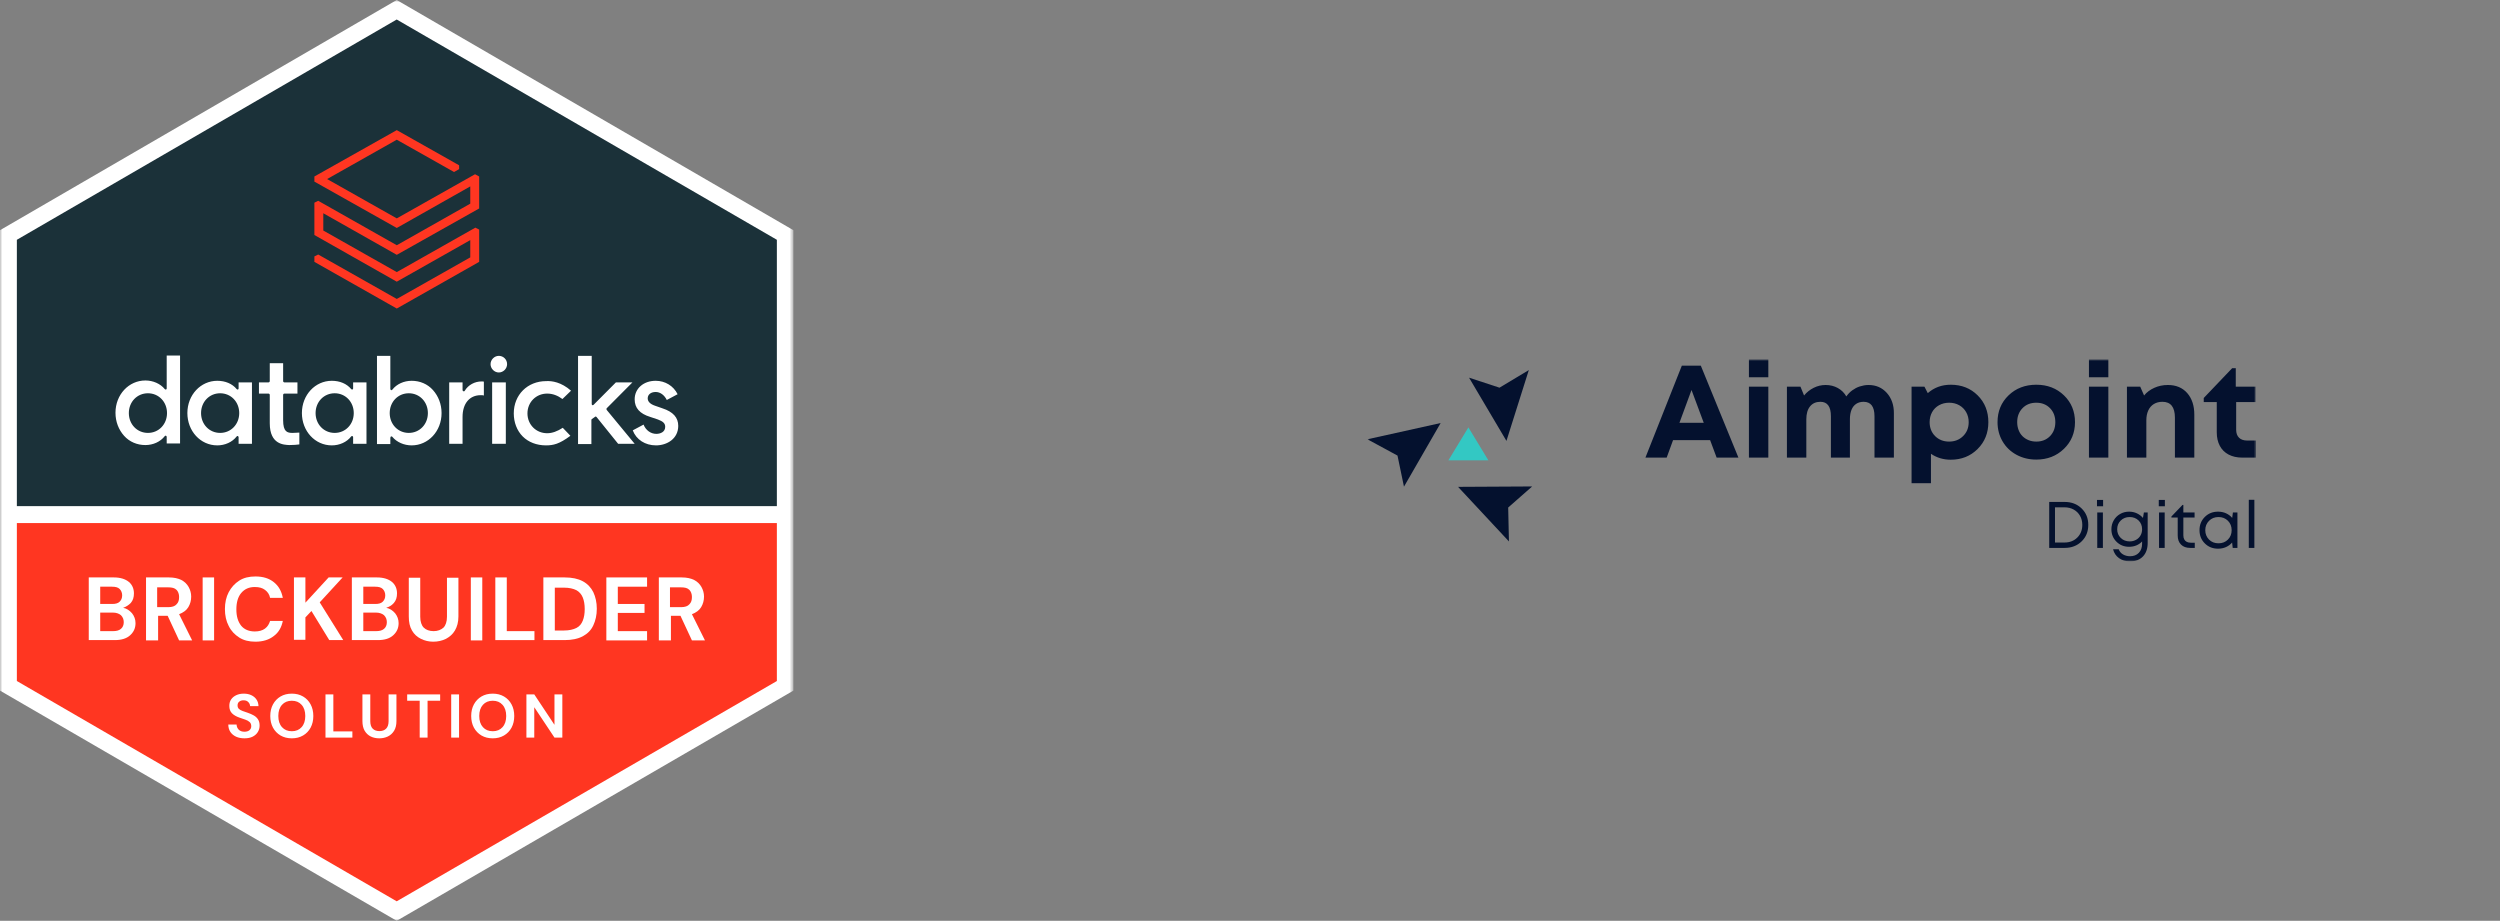
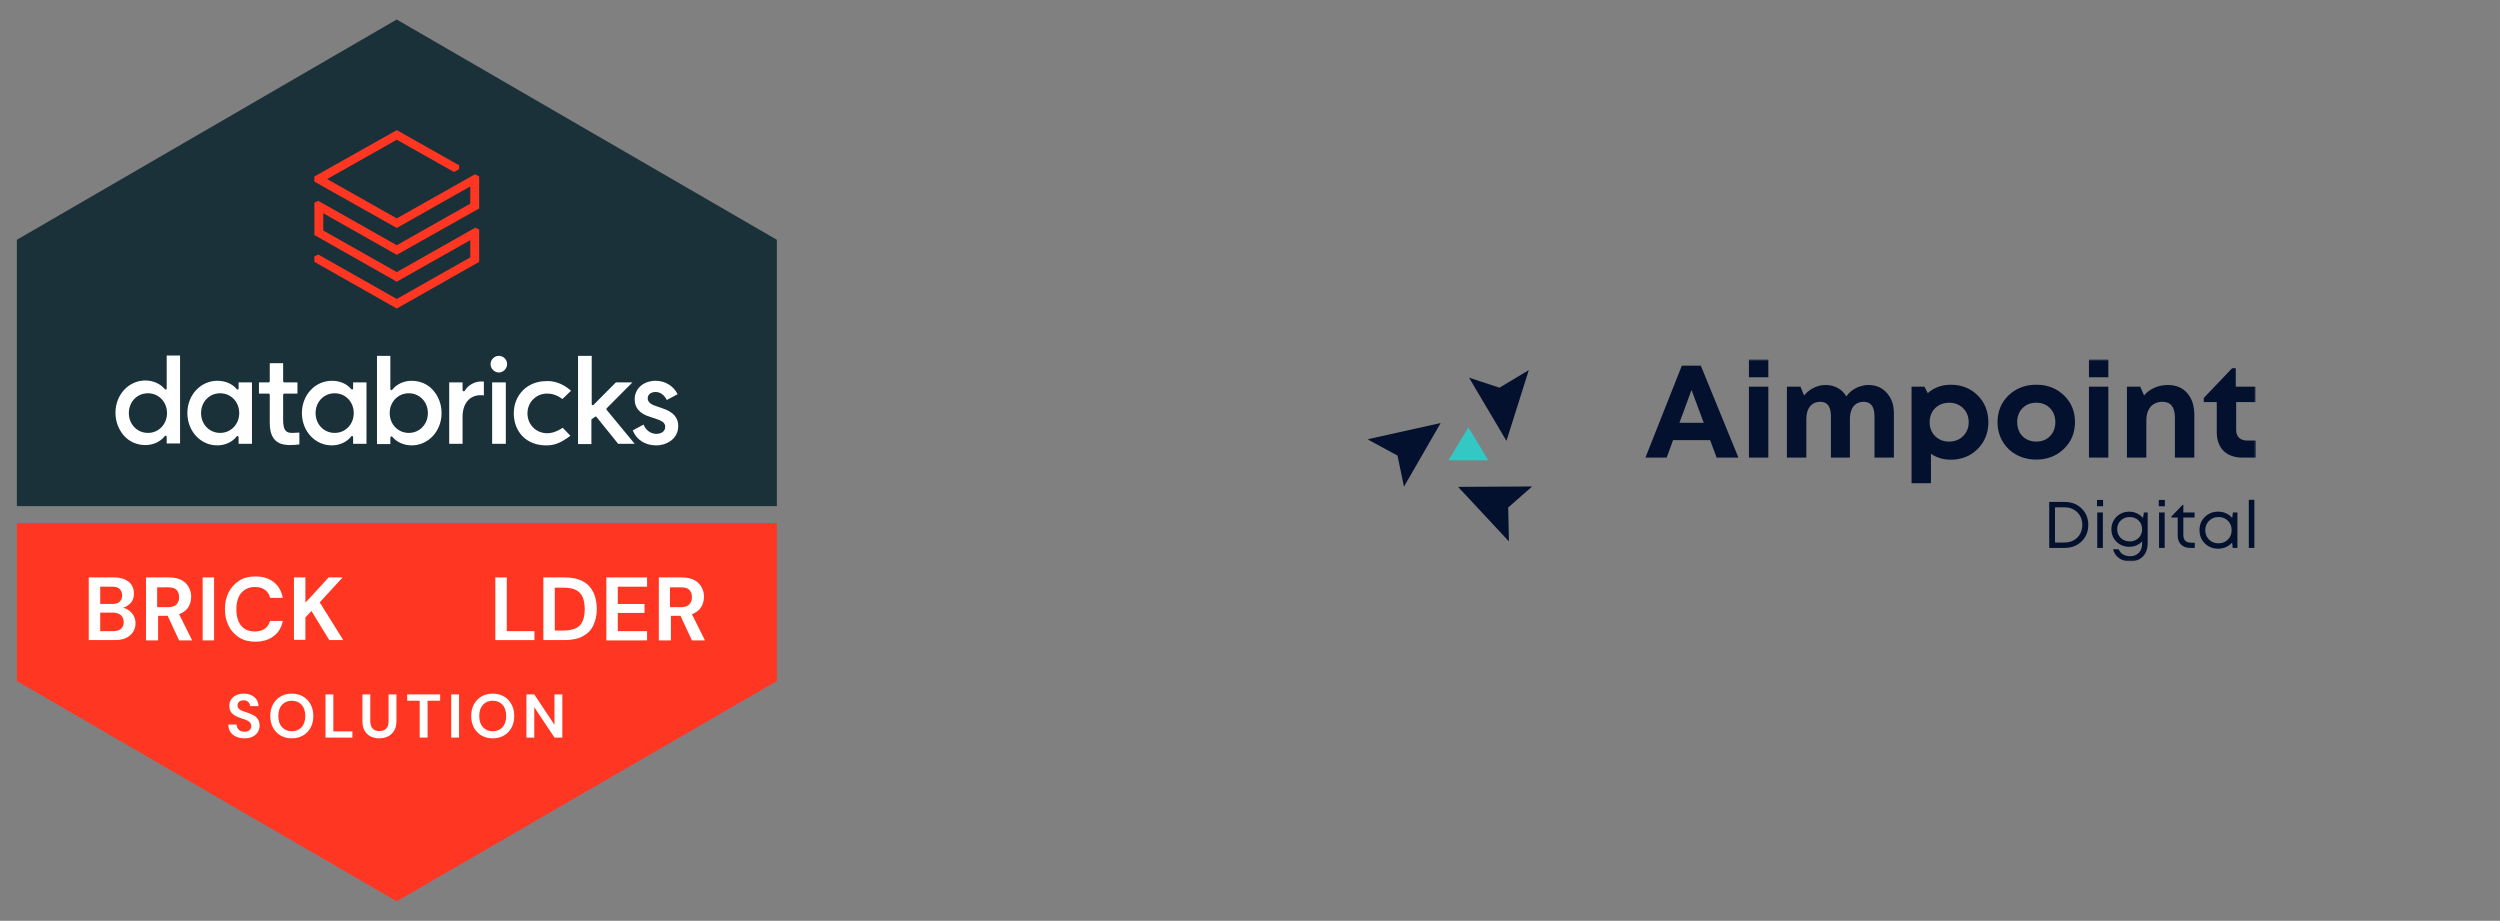
<svg xmlns="http://www.w3.org/2000/svg" width="543" height="200" viewBox="0 0 543 200" fill="none">
  <rect x="0" y="0" width="543" height="200" fill="#808080" stroke="none" />
  <mask id="mask0_4034_275" style="mask-type:luminance" maskUnits="userSpaceOnUse" x="0" y="0" width="173" height="200">
    <path d="M172.328 0H0V200H172.328V0Z" fill="white" />
  </mask>
  <g mask="url(#mask0_4034_275)">
-     <path d="M86.164 0L0 50V150L86.164 200L172.328 150V50L86.164 0Z" fill="white" />
    <path d="M168.735 109.931V52.083L86.164 4.236L3.662 52.083V109.931H168.735Z" fill="#1B3139" />
    <path d="M3.662 113.611V147.917L86.164 195.764L168.735 147.917V113.611H3.662Z" fill="#FF3621" />
    <path d="M39.109 96.389V77.222H36.207V84.375C36.207 84.514 36.138 84.583 36.069 84.583C36 84.653 35.861 84.583 35.792 84.514C34.825 83.333 33.236 82.639 31.577 82.639C27.984 82.639 25.082 85.695 25.082 89.653C25.082 91.597 25.773 93.333 26.948 94.653C28.123 95.972 29.781 96.667 31.577 96.667C33.236 96.667 34.825 95.972 35.792 94.722C35.861 94.653 36 94.583 36.069 94.653C36.138 94.722 36.207 94.792 36.207 94.861V96.319H39.109V96.389ZM32.13 94.028C29.781 94.028 27.984 92.153 27.984 89.722C27.984 87.292 29.781 85.417 32.13 85.417C34.48 85.417 36.276 87.292 36.276 89.722C36.276 92.153 34.48 94.028 32.13 94.028ZM54.725 96.389V83.056H51.823V84.375C51.823 84.514 51.754 84.583 51.685 84.583C51.616 84.653 51.477 84.583 51.408 84.514C50.441 83.333 48.921 82.708 47.193 82.708C43.6 82.708 40.698 85.764 40.698 89.722C40.698 93.611 43.531 96.736 47.193 96.736C48.852 96.736 50.441 96.042 51.408 94.792C51.477 94.722 51.616 94.653 51.685 94.722C51.754 94.792 51.823 94.861 51.823 94.93V96.389H54.725ZM47.815 94.028C45.466 94.028 43.669 92.153 43.669 89.722C43.669 87.292 45.466 85.417 47.815 85.417C50.165 85.417 51.961 87.292 51.961 89.722C51.961 92.153 50.165 94.028 47.815 94.028ZM79.6 96.389V83.056H76.698V84.375C76.698 84.514 76.629 84.583 76.56 84.583C76.491 84.653 76.352 84.583 76.283 84.514C75.316 83.333 73.796 82.708 72.068 82.708C68.475 82.708 65.573 85.764 65.573 89.722C65.573 93.611 68.406 96.736 72.068 96.736C73.727 96.736 75.316 96.042 76.283 94.792C76.352 94.722 76.491 94.653 76.56 94.722C76.629 94.792 76.698 94.861 76.698 94.93V96.389H79.6ZM72.69 94.028C70.341 94.028 68.544 92.153 68.544 89.722C68.544 87.292 70.341 85.417 72.69 85.417C75.04 85.417 76.836 87.292 76.836 89.722C76.836 92.153 75.04 94.028 72.69 94.028ZM84.921 94.792H84.99C85.059 94.792 85.128 94.792 85.197 94.861C86.164 96.042 87.753 96.736 89.412 96.736C93.005 96.736 95.907 93.68 95.907 89.722C95.907 87.778 95.216 86.042 94.041 84.722C92.867 83.403 91.208 82.708 89.412 82.708C87.753 82.708 86.164 83.403 85.197 84.653C85.128 84.722 84.99 84.792 84.921 84.722C84.851 84.653 84.782 84.583 84.782 84.514V77.292H81.88V96.458H84.782V95.139C84.782 94.93 84.851 94.861 84.921 94.792ZM84.644 89.722C84.644 87.292 86.441 85.417 88.79 85.417C91.139 85.417 92.936 87.292 92.936 89.722C92.936 92.153 91.139 94.028 88.79 94.028C86.441 94.028 84.644 92.153 84.644 89.722ZM100.467 90.556V96.389H97.565V83.056H100.467V84.722C100.467 84.861 100.536 84.93 100.675 85C100.813 85 100.882 85 100.951 84.861C101.711 83.611 103.093 82.847 104.613 82.847C104.82 82.847 105.028 82.847 105.097 82.917V85.903C104.89 85.833 104.682 85.833 104.406 85.833C101.987 85.833 100.467 87.639 100.467 90.556ZM109.865 83.056V96.389H106.893V83.056H109.865ZM110.141 79.097C110.141 80.069 109.312 80.903 108.344 80.903C107.377 80.903 106.548 80.069 106.548 79.097C106.548 78.125 107.377 77.292 108.344 77.292C109.312 77.292 110.141 78.056 110.141 79.097ZM124.029 84.861L122.164 86.667C121.127 85.903 120.022 85.486 118.847 85.486C116.429 85.486 114.563 87.361 114.563 89.792C114.563 92.222 116.429 94.097 118.847 94.097C119.953 94.097 121.058 93.68 122.233 92.917L123.891 94.653C121.473 96.458 120.16 96.736 118.571 96.736C116.567 96.736 114.77 96.042 113.527 94.792C112.283 93.542 111.592 91.736 111.592 89.792C111.592 85.764 114.563 82.778 118.64 82.778C119.884 82.708 121.887 82.986 124.029 84.861ZM128.521 91.042C128.452 91.111 128.452 91.18 128.452 91.25V96.458H125.55V77.292H128.521V87.778C128.521 87.847 128.59 87.986 128.659 87.986C128.728 88.056 128.866 87.986 128.935 87.917L133.772 83.056H137.365L131.768 88.68C131.699 88.75 131.699 88.889 131.768 89.028L137.849 96.389H134.256L129.557 90.556C129.488 90.486 129.419 90.486 129.35 90.486C129.281 90.486 129.212 90.486 129.212 90.556L128.521 91.042ZM137.434 93.472L139.784 92.222C140.267 93.472 141.373 94.236 142.548 94.236C143.446 94.236 144.482 93.819 144.482 92.708C144.482 91.944 143.999 91.528 142.893 91.111L141.235 90.556C138.954 89.861 137.849 88.611 137.849 86.736C137.849 84.375 139.784 82.708 142.409 82.708C144.482 82.708 146.279 83.819 147.177 85.625L144.828 86.875C144.275 85.764 143.377 85.139 142.409 85.139C141.373 85.139 140.682 85.695 140.682 86.528C140.682 87.222 141.235 87.778 142.271 88.125L143.86 88.68C146.21 89.444 147.315 90.695 147.315 92.5C147.315 95.278 144.897 96.736 142.478 96.736C140.129 96.736 138.194 95.486 137.434 93.472ZM58.594 91.944V85.764C58.594 85.625 58.456 85.486 58.318 85.486H56.245V83.056H58.318C58.456 83.056 58.594 82.917 58.594 82.778V78.889H61.496V82.778C61.496 82.917 61.635 83.056 61.773 83.056H64.606V85.486H61.773C61.635 85.486 61.496 85.625 61.496 85.764V91.25C61.496 93.819 62.395 94.028 63.569 94.028C63.984 94.028 64.675 93.958 65.02 93.958V96.528C64.537 96.597 63.708 96.667 62.809 96.667C61.704 96.597 58.594 96.597 58.594 91.944Z" fill="white" />
    <path d="M102.142 44.236L86.18 53.264L69.113 43.611L68.284 44.028V51.042L86.18 61.181L102.142 52.153V55.903L86.18 64.931L69.113 55.278L68.284 55.694V56.875L86.18 67.014L104.076 56.875V49.861L103.247 49.444L86.18 59.097L70.219 50.069V46.319L86.18 55.347L104.076 45.278V38.333L103.178 37.847L86.18 47.431L71.048 38.889L86.18 30.347L98.618 37.361L99.723 36.736V35.903L86.18 28.264L68.284 38.333V39.444L86.18 49.514L102.142 40.486V44.236Z" fill="#FF3621" />
    <path d="M53.105 160.365C52.42 160.365 51.816 160.249 51.291 160.016C50.767 159.775 50.353 159.435 50.051 158.998C49.748 158.551 49.593 158.01 49.584 157.376H51.385C51.402 157.813 51.558 158.184 51.851 158.488C52.154 158.783 52.567 158.931 53.092 158.931C53.545 158.931 53.906 158.823 54.172 158.609C54.439 158.386 54.572 158.09 54.572 157.725C54.572 157.34 54.453 157.04 54.212 156.826C53.981 156.611 53.67 156.437 53.279 156.304C52.887 156.169 52.469 156.026 52.025 155.874C51.304 155.624 50.753 155.303 50.371 154.909C49.997 154.516 49.811 153.993 49.811 153.341C49.802 152.786 49.931 152.313 50.197 151.92C50.473 151.518 50.847 151.209 51.318 150.994C51.789 150.771 52.332 150.659 52.945 150.659C53.568 150.659 54.115 150.771 54.586 150.994C55.066 151.218 55.44 151.531 55.706 151.933C55.982 152.335 56.129 152.813 56.147 153.367H54.319C54.31 153.036 54.181 152.746 53.932 152.495C53.692 152.236 53.354 152.108 52.919 152.108C52.545 152.098 52.229 152.192 51.971 152.389C51.722 152.576 51.598 152.853 51.598 153.22C51.598 153.533 51.696 153.783 51.891 153.971C52.087 154.15 52.354 154.302 52.692 154.426C53.03 154.552 53.416 154.685 53.852 154.828C54.315 154.989 54.737 155.177 55.119 155.392C55.502 155.606 55.809 155.892 56.04 156.249C56.271 156.598 56.387 157.049 56.387 157.603C56.387 158.095 56.262 158.551 56.013 158.971C55.764 159.391 55.395 159.731 54.906 159.99C54.417 160.24 53.817 160.365 53.105 160.365ZM63.385 160.365C62.452 160.365 61.633 160.16 60.931 159.749C60.237 159.338 59.69 158.77 59.29 158.046C58.899 157.313 58.703 156.468 58.703 155.513C58.703 154.556 58.899 153.716 59.29 152.992C59.69 152.259 60.237 151.687 60.931 151.276C61.633 150.864 62.452 150.659 63.385 150.659C64.31 150.659 65.124 150.864 65.826 151.276C66.529 151.687 67.076 152.259 67.467 152.992C67.858 153.716 68.054 154.556 68.054 155.513C68.054 156.468 67.858 157.313 67.467 158.046C67.076 158.77 66.529 159.338 65.826 159.749C65.124 160.16 64.31 160.365 63.385 160.365ZM63.385 158.823C64.275 158.823 64.981 158.529 65.506 157.939C66.04 157.349 66.306 156.54 66.306 155.513C66.306 154.484 66.04 153.675 65.506 153.085C64.981 152.495 64.275 152.201 63.385 152.201C62.496 152.201 61.785 152.495 61.251 153.085C60.718 153.675 60.451 154.484 60.451 155.513C60.451 156.54 60.718 157.349 61.251 157.939C61.785 158.529 62.496 158.823 63.385 158.823ZM70.695 160.204V150.82H72.403V158.863H76.537V160.204H70.695ZM82.373 160.365C81.689 160.365 81.071 160.231 80.519 159.963C79.968 159.685 79.528 159.27 79.199 158.717C78.879 158.162 78.719 157.46 78.719 156.611V150.82H80.426V156.625C80.426 157.358 80.599 157.903 80.946 158.26C81.302 158.618 81.791 158.797 82.413 158.797C83.027 158.797 83.512 158.618 83.867 158.26C84.223 157.903 84.401 157.358 84.401 156.625V150.82H86.108V156.611C86.108 157.46 85.939 158.162 85.601 158.717C85.263 159.27 84.81 159.685 84.241 159.963C83.681 160.231 83.058 160.365 82.373 160.365ZM91.159 160.204V152.201H88.438V150.82H95.601V152.201H92.867V160.204H91.159ZM98 160.204V150.82H99.707V160.204H98ZM107.026 160.365C106.092 160.365 105.274 160.16 104.571 159.749C103.878 159.338 103.331 158.77 102.931 158.046C102.539 157.313 102.344 156.468 102.344 155.513C102.344 154.556 102.539 153.716 102.931 152.992C103.331 152.259 103.878 151.687 104.571 151.276C105.274 150.864 106.092 150.659 107.026 150.659C107.95 150.659 108.764 150.864 109.467 151.276C110.169 151.687 110.716 152.259 111.107 152.992C111.499 153.716 111.694 154.556 111.694 155.513C111.694 156.468 111.499 157.313 111.107 158.046C110.716 158.77 110.169 159.338 109.467 159.749C108.764 160.16 107.95 160.365 107.026 160.365ZM107.026 158.823C107.915 158.823 108.622 158.529 109.147 157.939C109.68 157.349 109.947 156.54 109.947 155.513C109.947 154.484 109.68 153.675 109.147 153.085C108.622 152.495 107.915 152.201 107.026 152.201C106.136 152.201 105.425 152.495 104.891 153.085C104.358 153.675 104.091 154.484 104.091 155.513C104.091 156.54 104.358 157.349 104.891 157.939C105.425 158.529 106.136 158.823 107.026 158.823ZM114.336 160.204V150.82H116.043L120.431 157.429V150.82H122.139V160.204H120.431L116.043 153.609V160.204H114.336Z" fill="white" />
    <path d="M19.278 139.097V125.417H24.737C26.119 125.417 27.224 125.764 27.984 126.389C28.744 127.014 29.09 127.917 29.09 128.889C29.09 129.723 28.883 130.417 28.399 130.972C27.915 131.458 27.363 131.806 26.741 132.014C27.501 132.153 28.122 132.57 28.675 133.195C29.159 133.819 29.435 134.514 29.435 135.348C29.435 136.458 29.021 137.291 28.261 137.986C27.501 138.68 26.395 139.028 24.944 139.028H19.278V139.097ZM21.766 131.181H24.391C25.082 131.181 25.635 131.042 25.98 130.694C26.326 130.348 26.533 129.931 26.533 129.306C26.533 128.75 26.326 128.264 25.98 127.917C25.635 127.57 25.082 127.431 24.322 127.431H21.766V131.181ZM21.766 137.083H24.529C25.29 137.083 25.842 136.945 26.257 136.597C26.672 136.25 26.879 135.764 26.879 135.139C26.879 134.514 26.672 134.028 26.257 133.611C25.842 133.264 25.22 133.055 24.529 133.055H21.766V137.083Z" fill="white" />
    <path d="M31.716 139.097V125.417H36.691C37.796 125.417 38.694 125.625 39.385 125.972C40.076 126.32 40.629 126.875 40.975 127.5C41.32 128.125 41.527 128.819 41.527 129.584C41.527 130.417 41.32 131.181 40.906 131.875C40.491 132.57 39.8 133.055 38.902 133.403L41.735 139.097H38.902L36.414 133.75H34.341V139.097H31.716ZM34.203 131.875H36.552C37.382 131.875 38.003 131.666 38.349 131.25C38.764 130.833 38.902 130.348 38.902 129.653C38.902 129.028 38.694 128.472 38.349 128.125C37.934 127.709 37.382 127.57 36.483 127.57H34.134V131.875H34.203Z" fill="white" />
    <path d="M44.015 139.097V125.417H46.502V139.097H44.015Z" fill="white" />
    <path d="M55.485 139.375C54.103 139.375 52.928 139.097 51.961 138.472C50.994 137.847 50.233 137.083 49.681 135.972C49.128 134.931 48.852 133.68 48.852 132.291C48.852 130.903 49.128 129.653 49.681 128.611C50.233 127.57 50.994 126.736 51.961 126.112C52.928 125.486 54.103 125.208 55.485 125.208C57.143 125.208 58.456 125.625 59.492 126.458C60.529 127.291 61.151 128.403 61.427 129.861H58.663C58.525 129.097 58.111 128.542 57.558 128.125C57.005 127.709 56.314 127.5 55.347 127.5C54.103 127.5 53.136 127.917 52.376 128.819C51.685 129.653 51.339 130.833 51.339 132.361C51.339 133.889 51.685 135 52.376 135.903C53.066 136.736 54.103 137.153 55.347 137.153C56.245 137.153 57.005 136.945 57.558 136.528C58.111 136.112 58.456 135.556 58.663 134.861H61.427C61.151 136.25 60.529 137.361 59.492 138.125C58.456 138.959 57.074 139.375 55.485 139.375Z" fill="white" />
    <path d="M63.846 139.097V125.417H66.333V130.903L71.377 125.417H74.418L69.443 130.833L74.556 139.028H71.516L67.646 132.709L66.333 134.097V138.959H63.846V139.097Z" fill="white" />
-     <path d="M76.422 139.097V125.417H81.88C83.262 125.417 84.368 125.764 85.128 126.389C85.888 127.014 86.233 127.917 86.233 128.889C86.233 129.723 86.026 130.417 85.543 130.972C85.059 131.528 84.506 131.806 83.884 132.014C84.644 132.153 85.266 132.57 85.819 133.195C86.302 133.819 86.579 134.514 86.579 135.348C86.579 136.458 86.164 137.291 85.404 137.986C84.644 138.68 83.539 139.028 82.088 139.028H76.422V139.097ZM78.909 131.181H81.535C82.226 131.181 82.779 131.042 83.124 130.694C83.47 130.348 83.677 129.931 83.677 129.306C83.677 128.75 83.47 128.264 83.124 127.917C82.779 127.57 82.226 127.431 81.466 127.431H78.909V131.181ZM78.909 137.083H81.673C82.433 137.083 82.986 136.945 83.4 136.597C83.815 136.25 84.022 135.764 84.022 135.139C84.022 134.514 83.815 134.028 83.4 133.611C82.986 133.264 82.364 133.055 81.673 133.055H78.909V137.083Z" fill="white" />
-     <path d="M94.11 139.375C93.143 139.375 92.245 139.167 91.416 138.75C90.586 138.334 89.965 137.778 89.481 136.945C88.997 136.112 88.79 135.139 88.79 133.889V125.486H91.277V133.959C91.277 135 91.554 135.833 92.037 136.32C92.521 136.806 93.281 137.083 94.18 137.083C95.078 137.083 95.769 136.806 96.322 136.32C96.805 135.833 97.082 135 97.082 133.959V125.486H99.569V133.889C99.569 135.139 99.293 136.112 98.809 136.945C98.325 137.778 97.634 138.334 96.874 138.75C96.045 139.167 95.078 139.375 94.11 139.375Z" fill="white" />
-     <path d="M102.264 139.097V125.417H104.751V139.097H102.264Z" fill="white" />
    <path d="M107.584 139.097V125.417H110.072V137.083H116.083V139.028H107.584V139.097Z" fill="white" />
    <path d="M118.018 139.097V125.417H122.647C124.237 125.417 125.55 125.694 126.586 126.25C127.622 126.806 128.383 127.639 128.866 128.611C129.35 129.653 129.626 130.833 129.626 132.222C129.626 133.611 129.35 134.792 128.866 135.833C128.383 136.875 127.622 137.639 126.586 138.195C125.55 138.75 124.237 139.028 122.647 139.028H118.018V139.097ZM120.505 136.945H122.509C123.615 136.945 124.513 136.737 125.204 136.389C125.895 136.042 126.31 135.486 126.586 134.792C126.862 134.097 127.001 133.264 127.001 132.291C127.001 131.32 126.862 130.486 126.586 129.792C126.31 129.097 125.826 128.542 125.204 128.195C124.513 127.847 123.615 127.639 122.509 127.639H120.505V136.945Z" fill="white" />
    <path d="M131.699 139.097V125.417H140.544V127.431H134.187V131.181H139.991V133.125H134.187V137.083H140.544V139.097H131.699Z" fill="white" />
    <path d="M143.1 139.097V125.417H148.075C149.181 125.417 150.079 125.625 150.77 125.972C151.461 126.32 152.014 126.875 152.359 127.5C152.705 128.125 152.912 128.819 152.912 129.584C152.912 130.417 152.705 131.181 152.29 131.875C151.876 132.57 151.185 133.055 150.287 133.403L153.12 139.097H150.287L147.799 133.75H145.726V139.097H143.1ZM145.588 131.875H147.937C148.766 131.875 149.388 131.666 149.734 131.25C150.148 130.833 150.287 130.348 150.287 129.653C150.287 129.028 150.079 128.472 149.734 128.125C149.319 127.709 148.766 127.57 147.868 127.57H145.519V131.875H145.588Z" fill="white" />
  </g>
  <g clip-path="url(#clip0_4034_275)">
    <mask id="mask1_4034_275" style="mask-type:luminance" maskUnits="userSpaceOnUse" x="297" y="78" width="193" height="44">
      <path d="M490 78H297V121.975H490V78Z" fill="white" />
    </mask>
    <g mask="url(#mask1_4034_275)">
      <path d="M318.934 92.834L314.593 99.983H323.275L318.934 92.834Z" fill="#33C8C3" />
      <path d="M332.786 105.657L327.579 110.233L327.742 117.602L316.691 105.746L332.786 105.657ZM312.909 91.882L304.942 105.705L303.536 98.954L297 95.412L312.909 91.882ZM332.059 80.378L327.201 95.763L319.078 82.03L325.691 84.205L332.059 80.378Z" fill="#04112E" />
      <path d="M372.853 99.394L371.439 95.6H363.387L362.002 99.394H357.385L365.292 79.427H369.419L377.586 99.394H372.853ZM367.399 84.704L364.773 91.835H370.054L367.399 84.704ZM379.866 81.937V78.057H384.08V81.937H379.866ZM379.866 99.394V83.99H384.08V99.394H379.866ZM405.84 83.62C407.456 83.62 408.779 84.19 409.808 85.331C410.838 86.472 411.352 87.936 411.352 89.724V99.394H407.139V90.408C407.139 88.317 406.35 87.271 404.772 87.271C404.157 87.271 403.623 87.418 403.171 87.713C402.718 88.008 402.377 88.44 402.146 89.011C401.915 89.581 401.8 90.266 401.8 91.064V99.394H397.673V90.408C397.673 88.317 396.913 87.271 395.393 87.271C394.431 87.271 393.681 87.603 393.142 88.269C392.603 88.935 392.334 89.866 392.334 91.064V99.394H388.12V83.99H391.064L391.843 85.902C392.42 85.198 393.118 84.642 393.936 84.233C394.753 83.824 395.614 83.62 396.518 83.62C397.5 83.62 398.385 83.838 399.174 84.276C399.962 84.713 400.578 85.322 401.021 86.101C401.213 85.835 401.415 85.593 401.627 85.374C401.838 85.155 402.069 84.956 402.319 84.775C402.569 84.594 402.829 84.433 403.099 84.29C403.368 84.147 403.652 84.028 403.95 83.933C404.248 83.838 404.556 83.762 404.873 83.705C405.191 83.648 405.513 83.62 405.84 83.62ZM423.705 83.563C426.051 83.563 428 84.333 429.548 85.873C431.097 87.413 431.872 89.353 431.872 91.692C431.872 94.031 431.092 95.975 429.534 97.525C427.975 99.075 426.033 99.85 423.705 99.85C422.107 99.85 420.674 99.422 419.404 98.566V104.956H415.191V83.99H417.99L418.712 85.388C420.098 84.171 421.761 83.563 423.705 83.563ZM420.299 94.716C421.107 95.514 422.122 95.913 423.343 95.913C424.566 95.913 425.58 95.514 426.388 94.716C427.197 93.917 427.6 92.909 427.6 91.692C427.6 90.893 427.418 90.171 427.052 89.524C426.686 88.878 426.182 88.374 425.537 88.012C424.892 87.651 424.166 87.47 423.358 87.47C422.55 87.47 421.819 87.651 421.165 88.012C420.51 88.374 420.006 88.878 419.649 89.524C419.294 90.171 419.116 90.893 419.116 91.692C419.116 92.909 419.51 93.917 420.299 94.716ZM442.29 99.821C440.694 99.821 439.25 99.47 437.961 98.766C436.672 98.062 435.667 97.088 434.945 95.842C434.223 94.597 433.863 93.213 433.863 91.692C433.863 89.353 434.662 87.413 436.258 85.873C437.855 84.333 439.865 83.563 442.29 83.563C444.695 83.563 446.696 84.333 448.293 85.873C449.89 87.413 450.688 89.353 450.688 91.692C450.688 94.012 449.885 95.947 448.278 97.497C446.672 99.046 444.676 99.821 442.29 99.821ZM442.29 95.913C443.502 95.913 444.492 95.519 445.263 94.73C446.033 93.941 446.418 92.928 446.418 91.692C446.418 90.456 446.033 89.443 445.263 88.654C444.492 87.865 443.497 87.47 442.275 87.47C441.054 87.47 440.058 87.865 439.289 88.654C438.519 89.443 438.134 90.456 438.134 91.692C438.134 92.3 438.236 92.871 438.437 93.403C438.639 93.936 438.924 94.383 439.289 94.744C439.654 95.105 440.091 95.391 440.602 95.6C441.111 95.809 441.674 95.913 442.29 95.913ZM453.719 81.937V78.057H457.932V81.937H453.719ZM453.719 99.394V83.99H457.932V99.394H453.719ZM470.861 83.62C472.631 83.62 474.031 84.204 475.061 85.374C476.09 86.543 476.605 88.107 476.605 90.066V99.394H472.391V90.722C472.391 88.421 471.487 87.271 469.678 87.271C468.966 87.271 468.346 87.432 467.816 87.756C467.287 88.079 466.883 88.545 466.604 89.153C466.326 89.762 466.185 90.475 466.185 91.293V99.394H461.972V83.99H464.859L465.696 85.902C465.984 85.54 466.316 85.222 466.691 84.946C467.066 84.67 467.475 84.433 467.918 84.233C468.36 84.033 468.826 83.881 469.317 83.776C469.808 83.672 470.323 83.62 470.861 83.62ZM488.091 95.685H489.995V99.394H487.023C485.887 99.394 484.902 99.175 484.065 98.737C483.228 98.3 482.588 97.668 482.146 96.841C481.702 96.013 481.481 95.029 481.481 93.888V87.328H478.653V86.444L484.829 79.969H485.609V83.99H489.909V87.328H485.696V93.346C485.696 94.088 485.902 94.663 486.316 95.072C486.729 95.481 487.321 95.685 488.091 95.685Z" fill="#04112E" />
      <path d="M448.452 109.021C449.934 109.021 451.158 109.491 452.124 110.433C453.092 111.374 453.574 112.567 453.574 114.012C453.574 115.458 453.092 116.651 452.124 117.592C451.158 118.533 449.934 119.004 448.452 119.004H445.09V109.021H448.452ZM448.408 117.835C449.545 117.835 450.473 117.473 451.194 116.751C451.915 116.028 452.276 115.115 452.276 114.012C452.276 113.28 452.112 112.624 451.786 112.044C451.459 111.464 451.002 111.01 450.414 110.682C449.828 110.354 449.16 110.19 448.408 110.19H446.345V117.835H448.408ZM455.465 109.962V108.579H456.793V109.962H455.465ZM455.523 119.004V111.303H456.749V119.004H455.523ZM465.653 111.303H466.475V117.92C466.475 119.166 466.134 120.145 465.451 120.858C464.767 121.571 463.835 121.928 462.651 121.928C461.699 121.928 460.899 121.695 460.249 121.229C459.599 120.763 459.169 120.121 458.958 119.304H460.184C460.357 119.779 460.668 120.15 461.115 120.416C461.562 120.682 462.074 120.815 462.651 120.815C463.441 120.815 464.072 120.571 464.548 120.081C465.025 119.591 465.263 118.923 465.263 118.077V117.606C464.523 118.377 463.58 118.762 462.435 118.762C461.348 118.762 460.437 118.396 459.7 117.663C458.965 116.931 458.596 116.028 458.596 114.954C458.596 114.25 458.765 113.606 459.102 113.021C459.439 112.436 459.901 111.975 460.487 111.638C461.073 111.3 461.723 111.132 462.435 111.132C463.041 111.132 463.607 111.253 464.131 111.495C464.655 111.738 465.094 112.073 465.451 112.501L465.653 111.303ZM462.565 117.592C463.074 117.592 463.536 117.478 463.95 117.25C464.364 117.022 464.686 116.708 464.917 116.309C465.148 115.909 465.263 115.458 465.263 114.954C465.263 114.184 465.008 113.549 464.498 113.05C463.989 112.551 463.344 112.301 462.565 112.301C461.785 112.301 461.139 112.553 460.624 113.057C460.109 113.561 459.852 114.193 459.852 114.954C459.852 115.705 460.109 116.332 460.624 116.836C461.139 117.34 461.785 117.592 462.565 117.592ZM468.885 109.962V108.579H470.213V109.962H468.885ZM468.942 119.004V111.303H470.17V119.004H468.942ZM475.855 117.877H476.706V119.004H475.696C474.859 119.004 474.2 118.764 473.72 118.284C473.238 117.804 472.998 117.145 472.998 116.309V112.401H471.627V112.187L474.036 109.677H474.224V111.303H476.662V112.401H474.224V116.266C474.224 116.618 474.286 116.912 474.412 117.15C474.537 117.388 474.722 117.568 474.967 117.692C475.212 117.816 475.508 117.877 475.855 117.877ZM484.989 111.303H485.97V119.004H484.945L484.816 117.835C484.451 118.263 484.005 118.593 483.481 118.826C482.957 119.059 482.381 119.175 481.756 119.175C480.611 119.175 479.655 118.793 478.885 118.027C478.116 117.262 477.731 116.304 477.731 115.153C477.731 114.003 478.116 113.045 478.885 112.28C479.655 111.514 480.611 111.132 481.756 111.132C482.391 111.132 482.971 111.25 483.495 111.488C484.019 111.726 484.464 112.059 484.831 112.486L484.989 111.303ZM479.794 117.193C480.343 117.735 481.03 118.006 481.857 118.006C482.684 118.006 483.368 117.735 483.907 117.193C484.446 116.651 484.714 115.971 484.714 115.153C484.714 114.336 484.446 113.656 483.907 113.114C483.368 112.572 482.684 112.301 481.857 112.301C481.03 112.301 480.345 112.574 479.802 113.121C479.258 113.668 478.986 114.345 478.986 115.153C478.986 115.962 479.256 116.641 479.794 117.193ZM488.438 119.004V108.55H489.664V119.004H488.438Z" fill="#04112E" />
    </g>
  </g>
  <defs>
    <clipPath id="clip0_4034_275">
      <rect width="193" height="43.975" fill="white" transform="translate(297 78)" />
    </clipPath>
  </defs>
</svg>